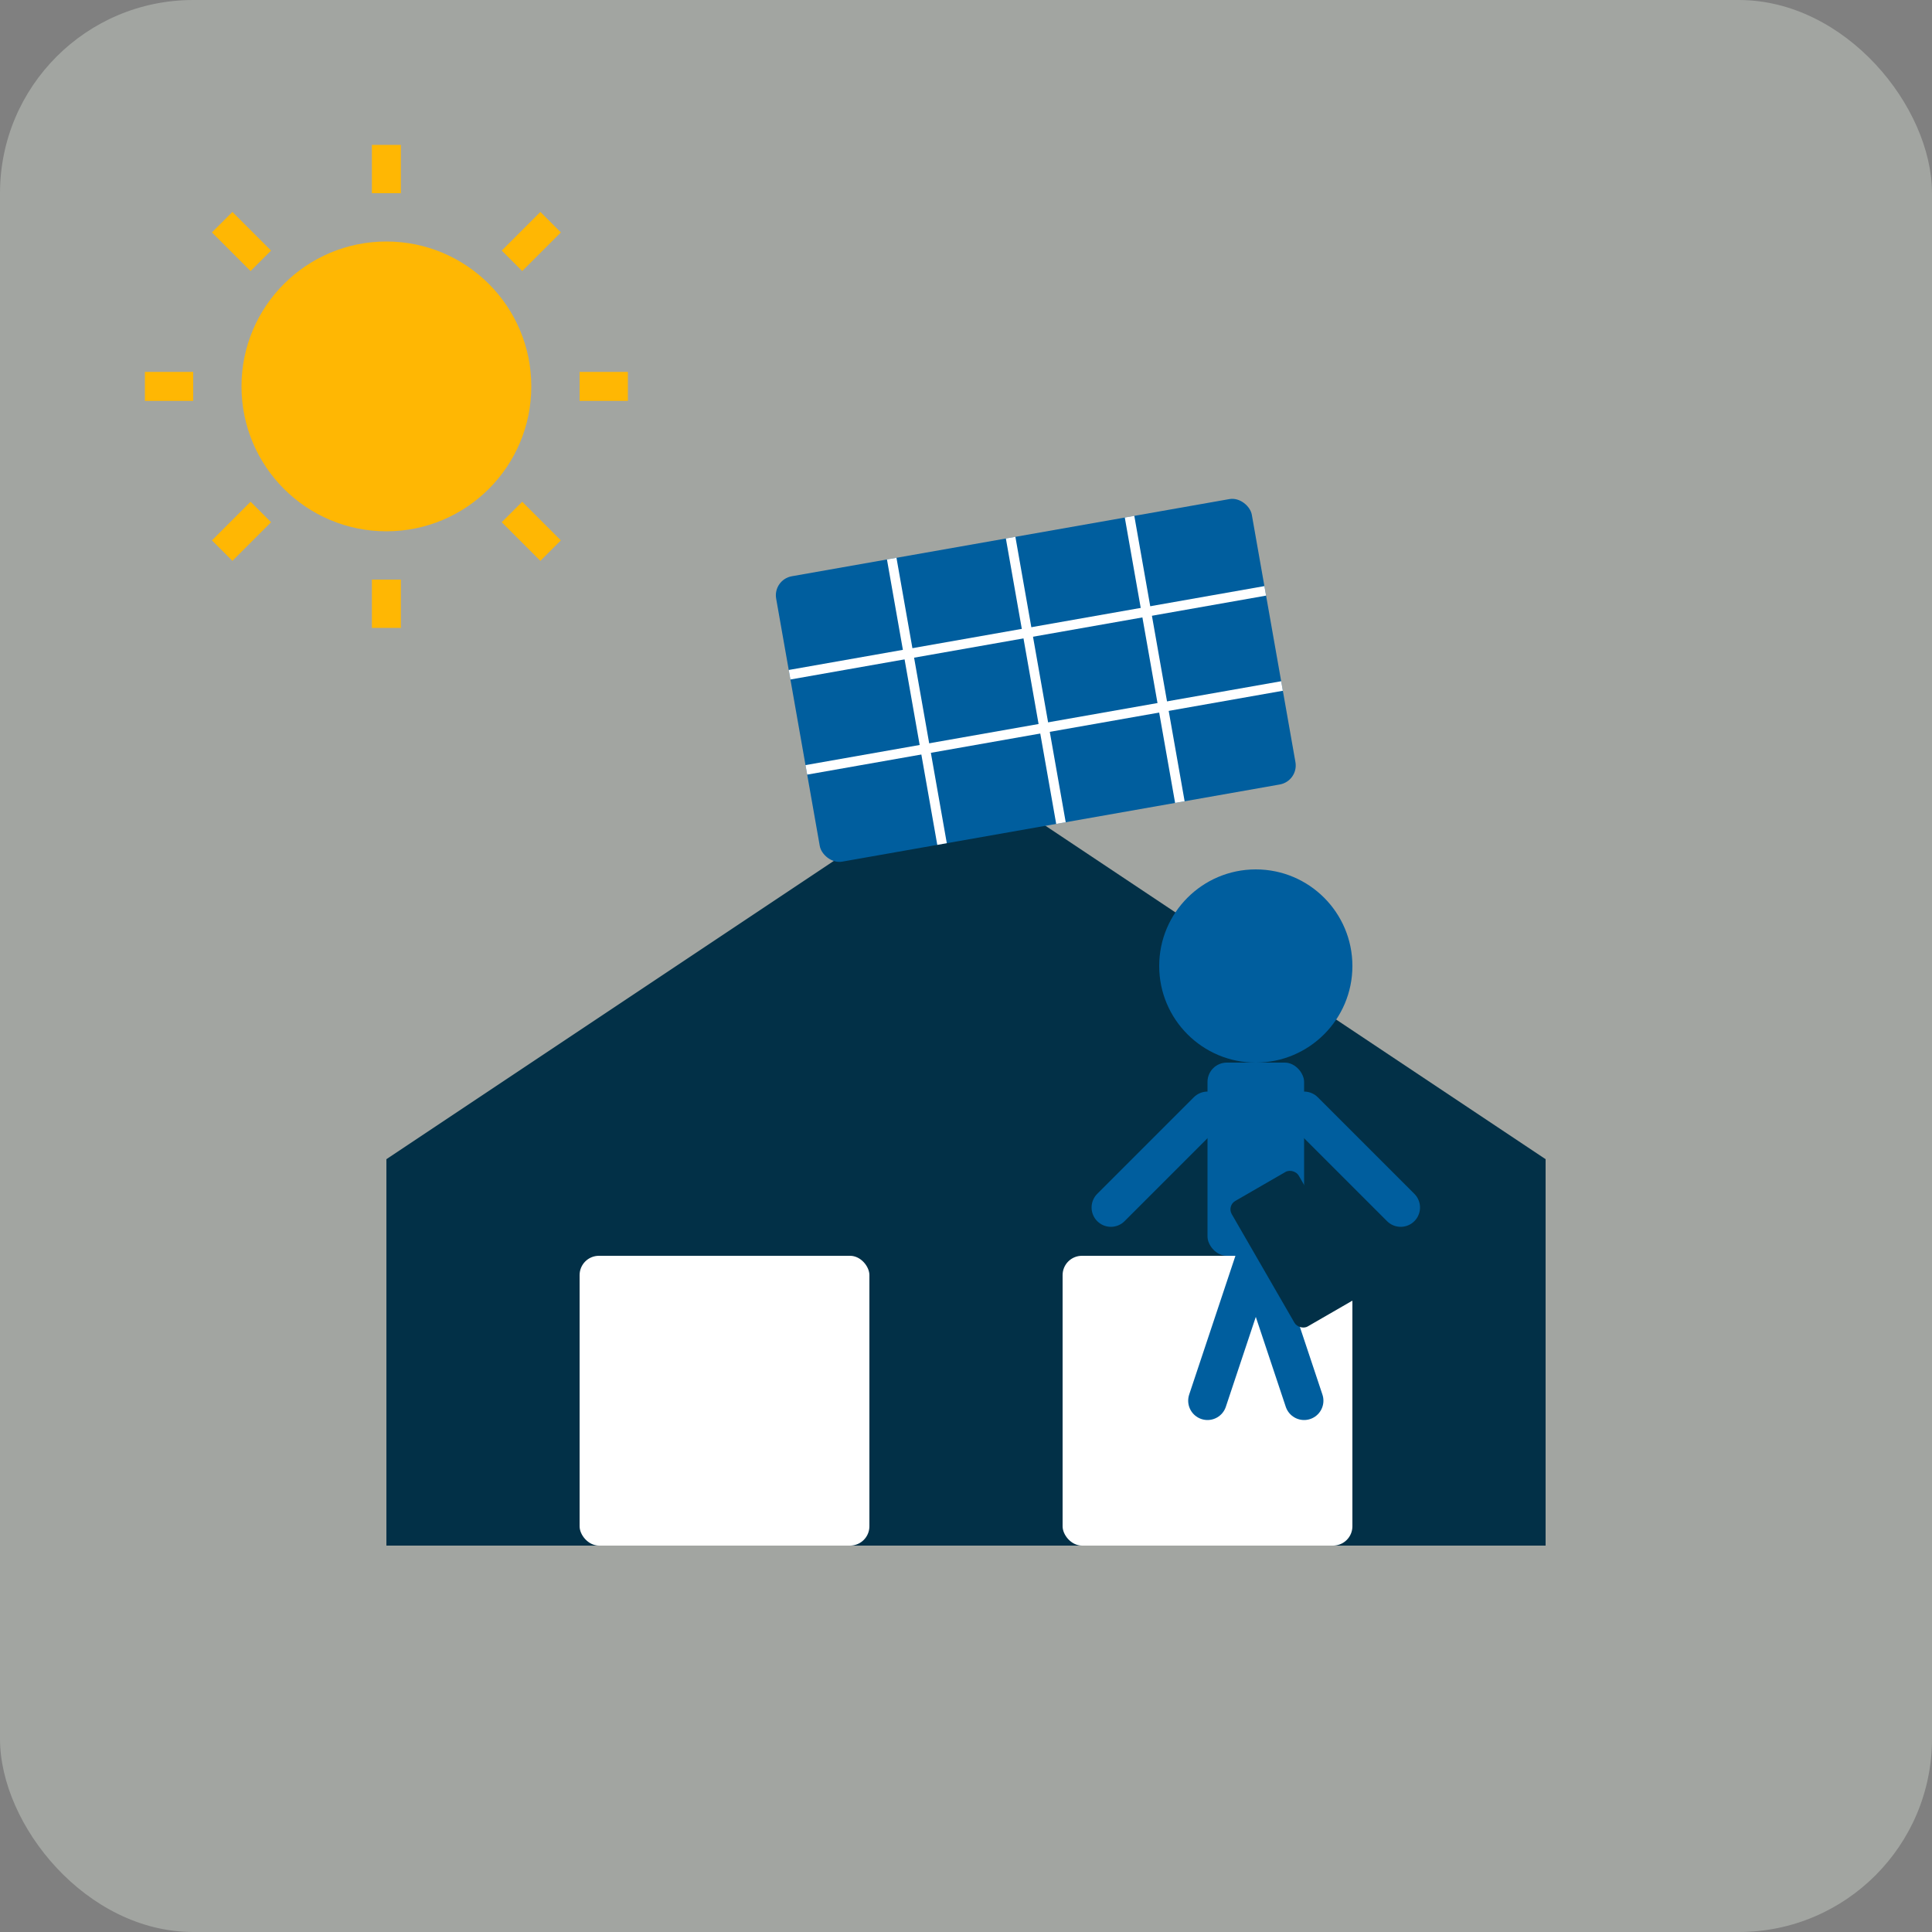
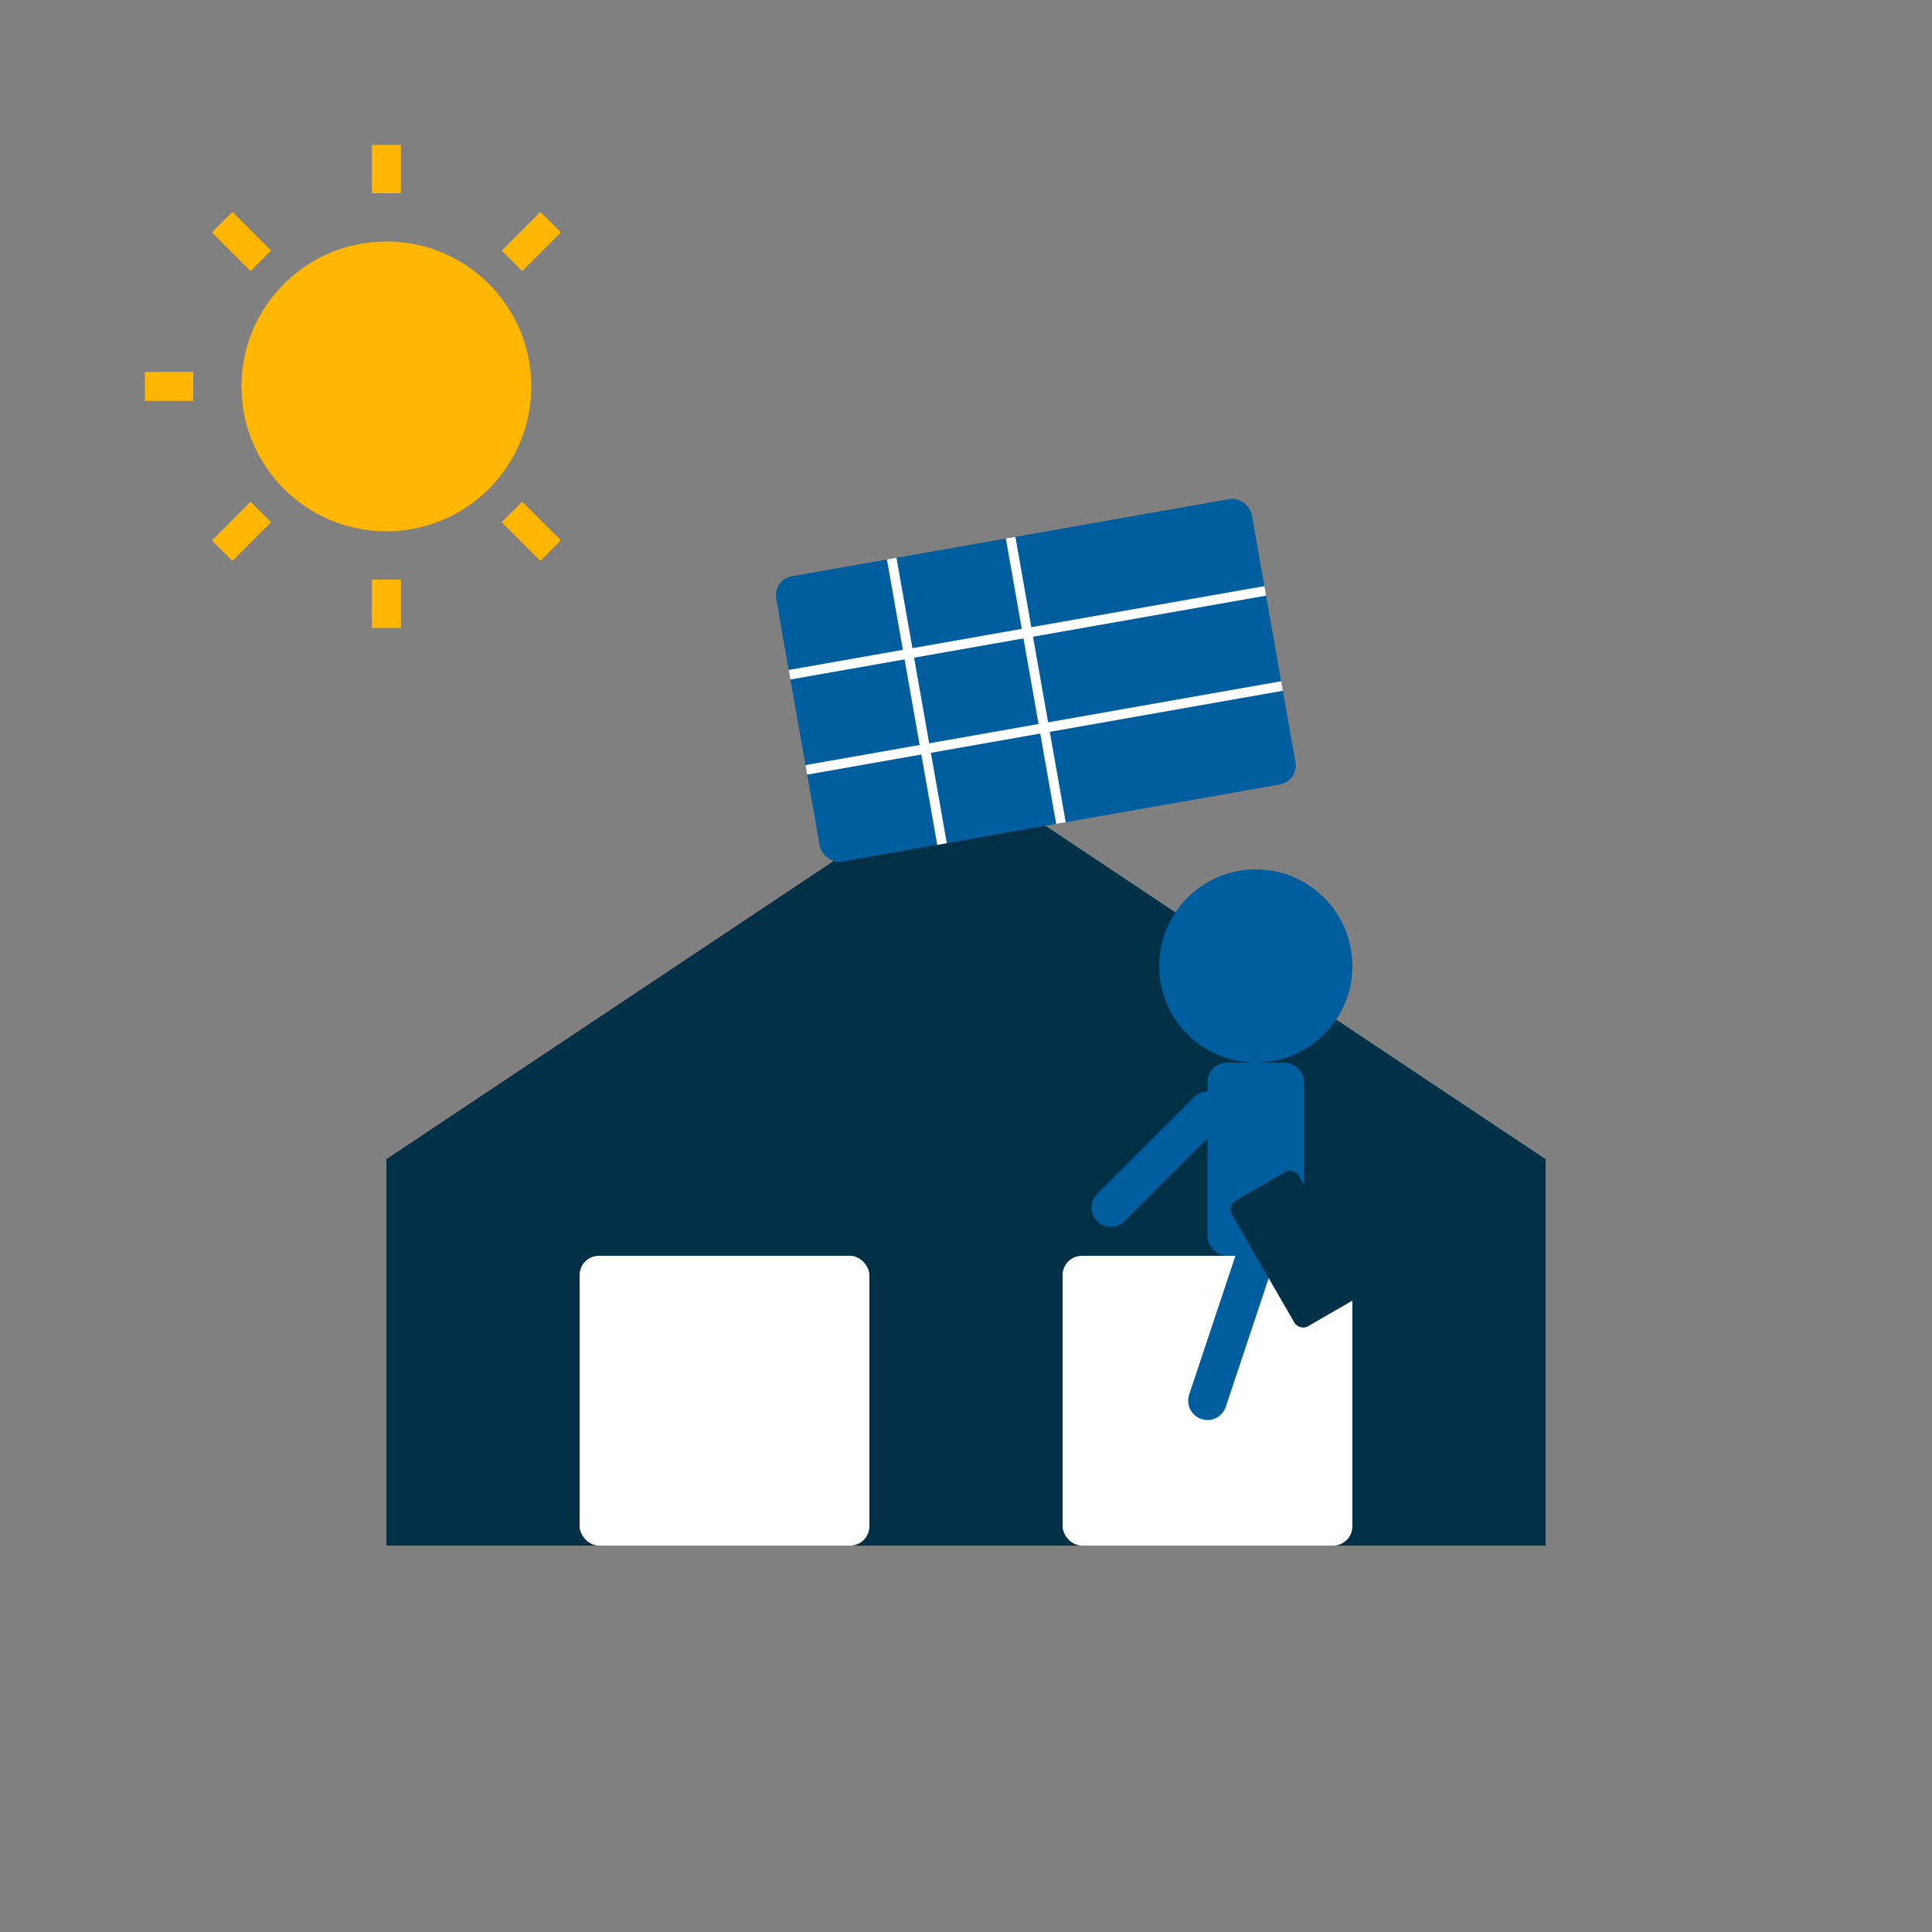
<svg xmlns="http://www.w3.org/2000/svg" width="200" height="200" viewBox="0 0 200 200">
  <rect x="0" y="0" width="200" height="200" fill="#808080" stroke="none" />
  <style>
    .primary { fill: #005e9e; }
    .secondary { fill: #ffb703; }
    .dark { fill: #023047; }
    .light { fill: #f1faee; }
    .white { fill: #ffffff; }
  </style>
-   <rect width="200" height="200" rx="20" class="light" opacity="0.3" />
-   <path d="M 40 120 L 40 160 L 160 160 L 160 120 L 100 80 Z" class="dark" />
+   <path d="M 40 120 L 40 160 L 160 160 L 160 120 L 100 80 " class="dark" />
  <rect x="60" y="130" width="30" height="30" rx="2" class="white" />
  <rect x="110" y="130" width="30" height="30" rx="2" class="white" />
  <g transform="translate(130, 100)">
    <circle cx="0" cy="0" r="10" class="primary" />
    <rect x="-5" y="10" width="10" height="20" rx="2" class="primary" />
    <line x1="-5" y1="15" x2="-15" y2="25" stroke="#005e9e" stroke-width="4" stroke-linecap="round" />
-     <line x1="5" y1="15" x2="15" y2="25" stroke="#005e9e" stroke-width="4" stroke-linecap="round" />
    <line x1="0" y1="30" x2="-5" y2="45" stroke="#005e9e" stroke-width="4" stroke-linecap="round" />
-     <line x1="0" y1="30" x2="5" y2="45" stroke="#005e9e" stroke-width="4" stroke-linecap="round" />
    <rect x="-15" y="20" width="8" height="15" rx="1" transform="rotate(-30)" class="dark" />
  </g>
  <g transform="translate(80, 60) rotate(-10)">
    <rect x="0" y="0" width="50" height="30" rx="2" class="primary" />
    <line x1="12.5" y1="0" x2="12.5" y2="30" stroke="white" stroke-width="1" />
    <line x1="25" y1="0" x2="25" y2="30" stroke="white" stroke-width="1" />
-     <line x1="37.5" y1="0" x2="37.5" y2="30" stroke="white" stroke-width="1" />
    <line x1="0" y1="10" x2="50" y2="10" stroke="white" stroke-width="1" />
    <line x1="0" y1="20" x2="50" y2="20" stroke="white" stroke-width="1" />
  </g>
  <circle cx="40" cy="40" r="15" class="secondary" />
  <line x1="40" y1="15" x2="40" y2="20" stroke="#ffb703" stroke-width="3" />
  <line x1="40" y1="60" x2="40" y2="65" stroke="#ffb703" stroke-width="3" />
  <line x1="15" y1="40" x2="20" y2="40" stroke="#ffb703" stroke-width="3" />
-   <line x1="60" y1="40" x2="65" y2="40" stroke="#ffb703" stroke-width="3" />
  <line x1="23" y1="23" x2="27" y2="27" stroke="#ffb703" stroke-width="3" />
  <line x1="53" y1="53" x2="57" y2="57" stroke="#ffb703" stroke-width="3" />
  <line x1="23" y1="57" x2="27" y2="53" stroke="#ffb703" stroke-width="3" />
  <line x1="53" y1="27" x2="57" y2="23" stroke="#ffb703" stroke-width="3" />
</svg>